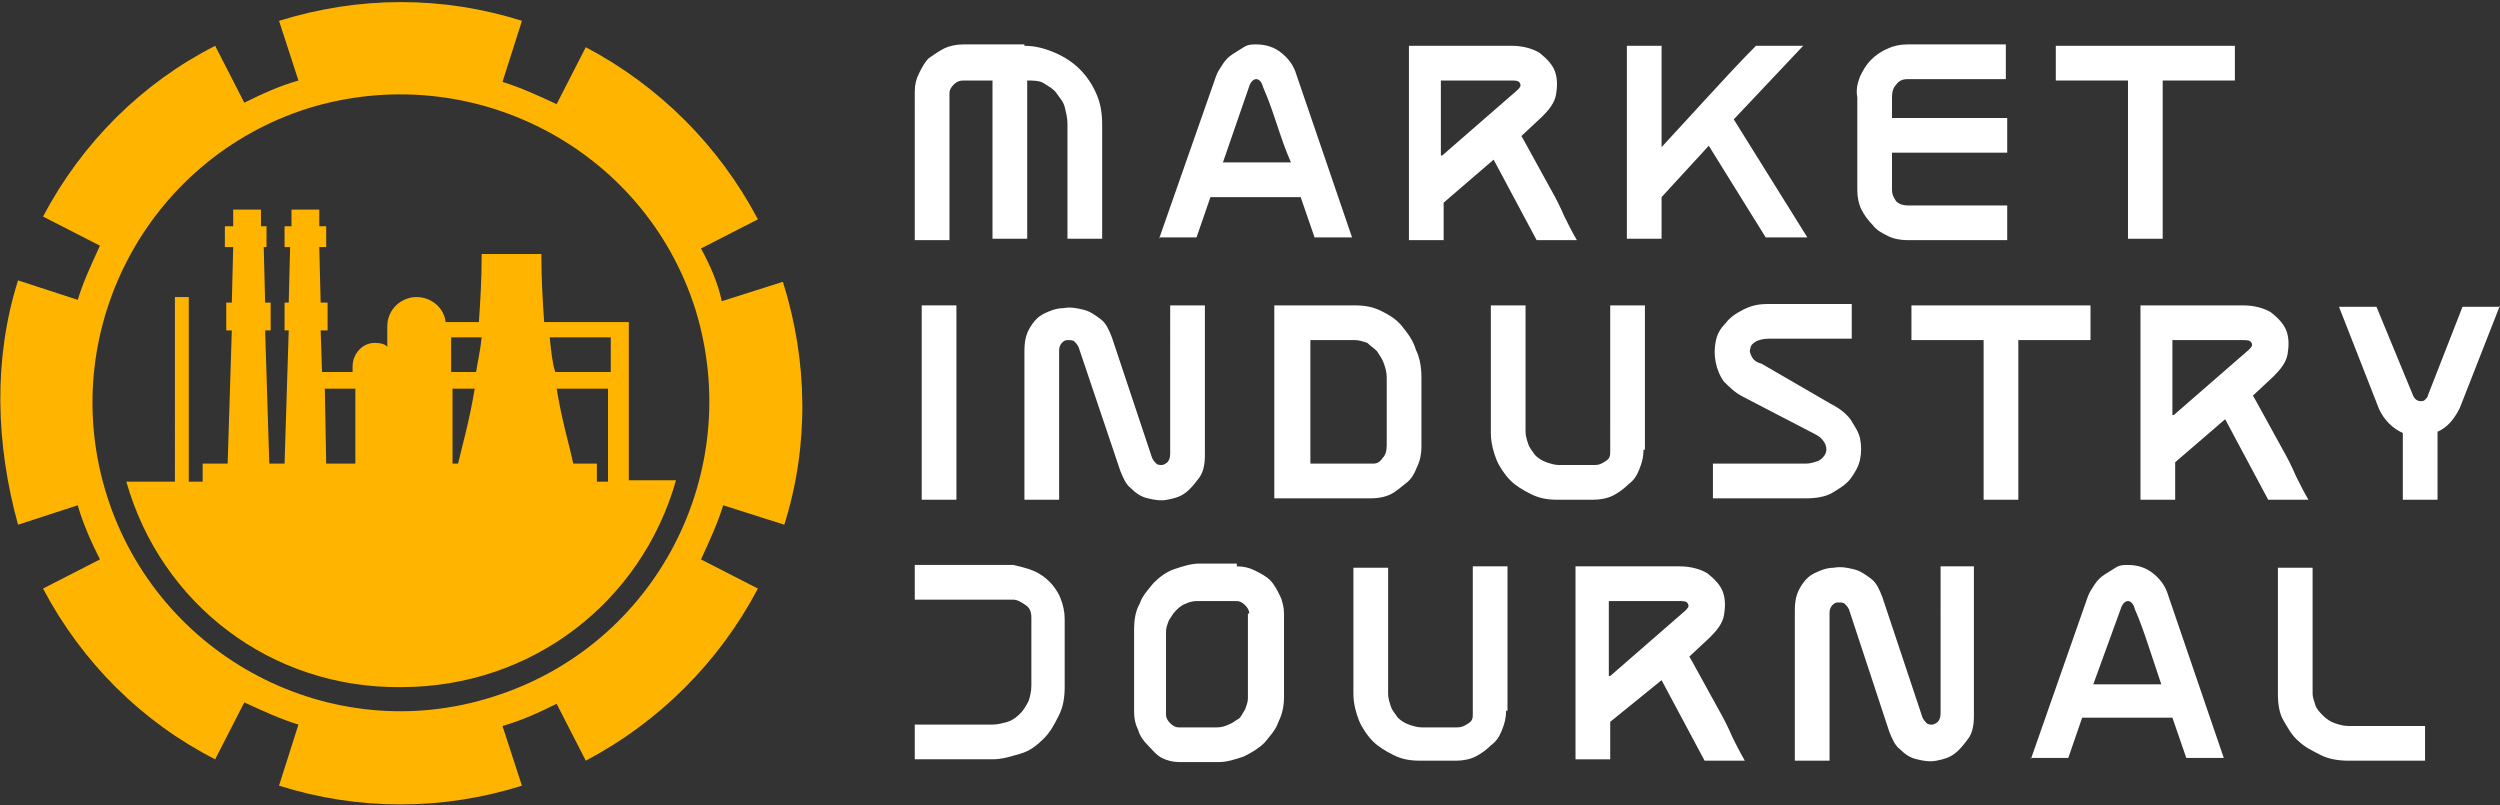
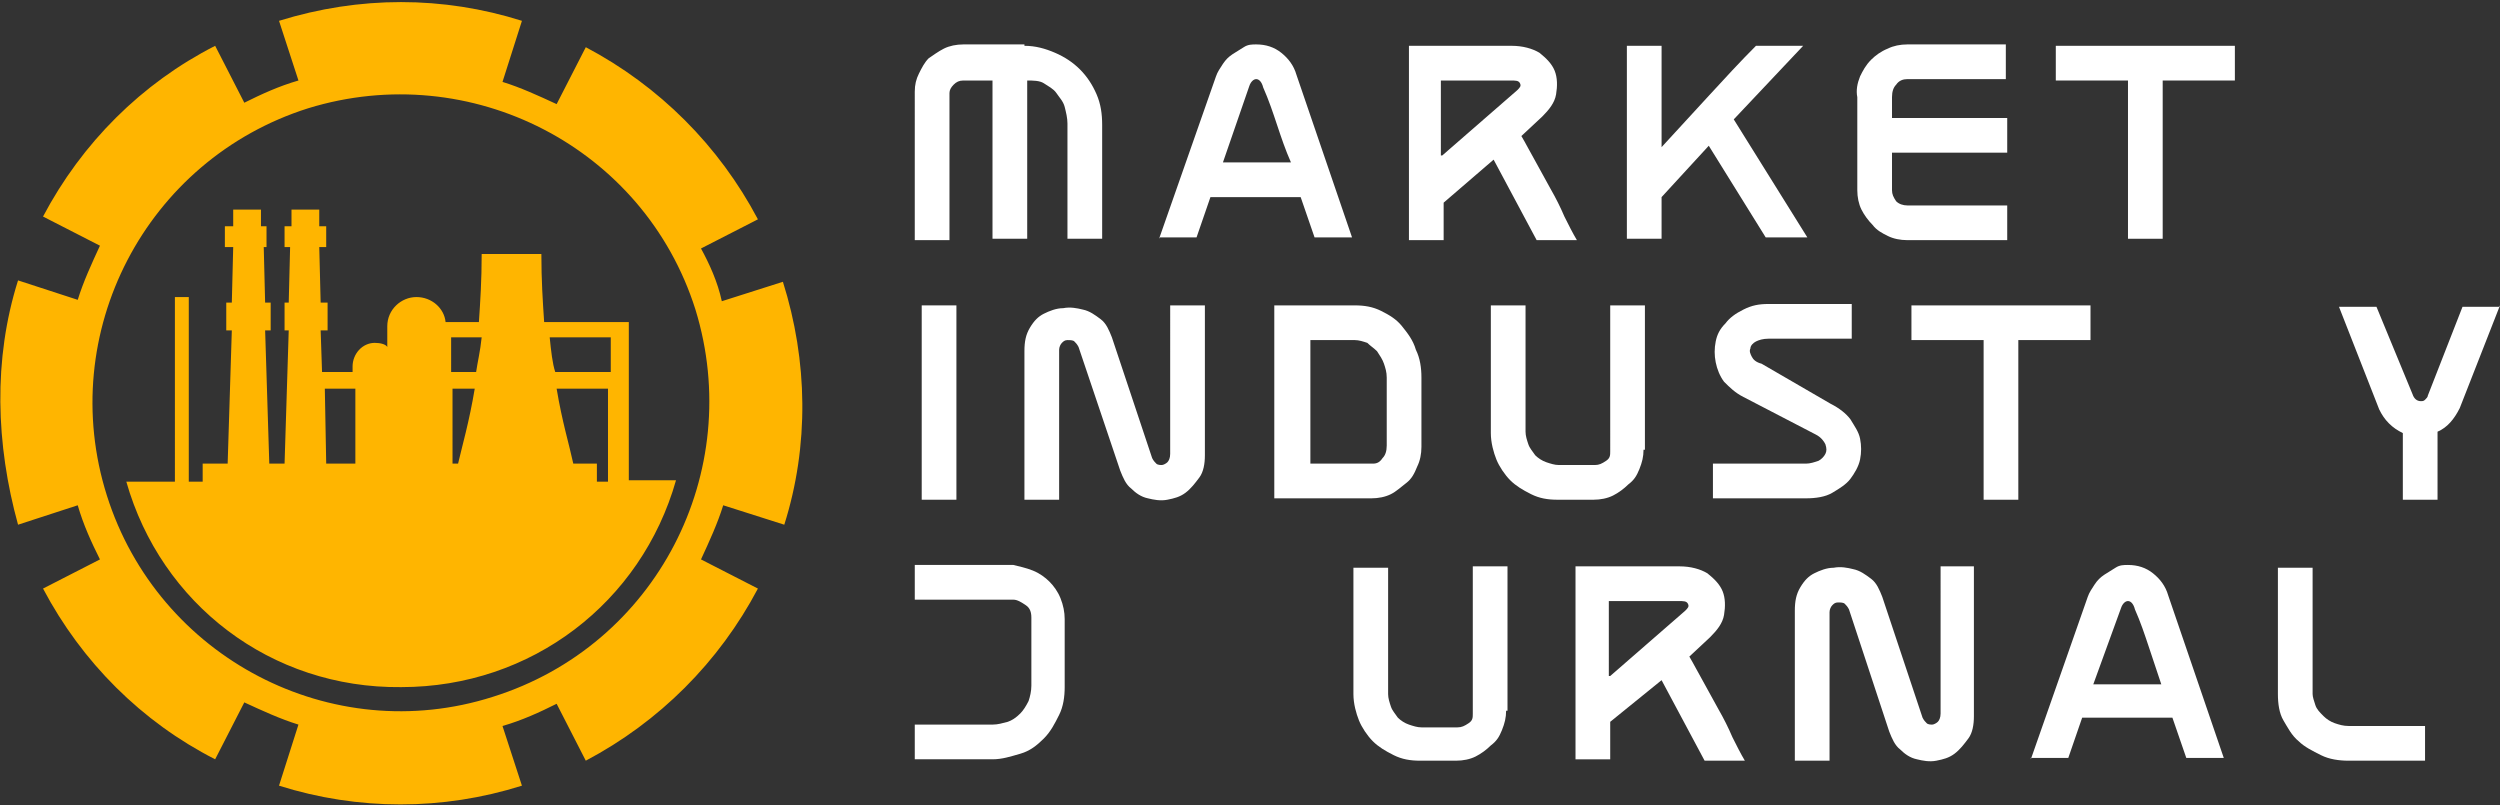
<svg xmlns="http://www.w3.org/2000/svg" version="1.1" id="Layer_1" x="0px" y="0px" width="180.1px" height="58px" viewBox="0 0 180.1 58" style="enable-background:new 0 0 180.1 58;" xml:space="preserve">
  <rect x="0" y="0" width="180.1" height="58" fill="#333333" stroke="none" />
  <style type="text/css">
	.st0{fill:#FFFFFF;}
	.st1{fill:#FFB500;}
</style>
  <g>
    <g>
      <path class="st0" d="M73.8,3.3c0.8,0,1.5,0.2,2.2,0.5c0.7,0.3,1.3,0.7,1.8,1.2c0.5,0.5,0.9,1.1,1.2,1.8c0.3,0.7,0.4,1.4,0.4,2.2    v8.2h-2.5V8.9c0-0.4-0.1-0.8-0.2-1.2c-0.1-0.4-0.4-0.7-0.6-1S75.5,6.2,75.2,6S74.4,5.8,74,5.8v11.4h-2.5V5.8h-2.1    c-0.3,0-0.5,0.1-0.7,0.3s-0.3,0.4-0.3,0.6v10.6h-2.5V6.6c0-0.5,0.1-0.9,0.3-1.3c0.2-0.4,0.4-0.8,0.7-1.1C67.2,4,67.6,3.7,68,3.5    c0.4-0.2,0.9-0.3,1.4-0.3H73.8z" />
      <path class="st0" d="M83.5,17.2l4.1-11.7c0.1-0.3,0.3-0.6,0.5-0.9s0.4-0.5,0.7-0.7s0.5-0.3,0.8-0.5s0.6-0.2,0.9-0.2    c0.7,0,1.3,0.2,1.8,0.6c0.5,0.4,0.9,0.9,1.1,1.6l4,11.7h-2.7l-1-2.9h-6.5l-1,2.9H83.5z M88.1,11.7h4.9C92.6,10.8,92.3,9.9,92,9    s-0.6-1.8-1-2.7c-0.1-0.4-0.3-0.6-0.5-0.6c-0.2,0-0.4,0.2-0.5,0.5L88.1,11.7z" />
      <path class="st0" d="M101.4,3.3h7.5c0.8,0,1.5,0.2,2,0.5c0.5,0.4,0.9,0.8,1.1,1.3s0.2,1.1,0.1,1.7c-0.1,0.6-0.5,1.1-1,1.6    l-1.5,1.4c0.3,0.5,0.6,1.1,1,1.8c0.4,0.7,0.7,1.3,1.1,2s0.7,1.3,1,2c0.3,0.6,0.6,1.2,0.9,1.7h-2.9l-3.1-5.8l-3.6,3.1v2.7h-2.5V3.3    z M103.9,11.2l5.4-4.7c0.2-0.2,0.3-0.3,0.2-0.5c-0.1-0.2-0.3-0.2-0.7-0.2h-5V11.2z" />
      <path class="st0" d="M124.9,8.6l5.3,8.5h-3l-4.1-6.6l-3.4,3.7v3h-2.5V3.3h2.5v7.3c1.1-1.2,2.2-2.4,3.4-3.7    c1.1-1.2,2.3-2.5,3.4-3.6h3.4L124.9,8.6z" />
      <path class="st0" d="M134,5.5c0.2-0.4,0.4-0.8,0.8-1.2c0.3-0.3,0.7-0.6,1.2-0.8c0.4-0.2,0.9-0.3,1.4-0.3h7.1v2.5h-7.1    c-0.3,0-0.6,0.1-0.8,0.4c-0.2,0.2-0.3,0.5-0.3,0.9v1.5h8.3v2.5h-8.3v2.7c0,0.3,0.1,0.5,0.3,0.8c0.2,0.2,0.5,0.3,0.8,0.3h7.2v2.5    h-7.2c-0.5,0-1-0.1-1.4-0.3s-0.8-0.4-1.1-0.8c-0.3-0.3-0.6-0.7-0.8-1.1s-0.3-0.9-0.3-1.4V7C133.7,6.5,133.8,6,134,5.5z" />
      <path class="st0" d="M153.3,5.8h-5.2V3.3H161v2.5h-5.2v11.4h-2.5V5.8z" />
      <path class="st0" d="M68.9,36h-2.5V22h2.5V36z" />
      <path class="st0" d="M86.8,22v10.8c0,0.6-0.1,1.2-0.4,1.6c-0.3,0.4-0.6,0.8-1,1.1c-0.4,0.3-0.8,0.4-1.3,0.5s-1,0-1.4-0.1    c-0.5-0.1-0.9-0.4-1.2-0.7c-0.4-0.3-0.6-0.8-0.8-1.3L77.7,25c-0.1-0.2-0.2-0.3-0.3-0.4c-0.1-0.1-0.3-0.1-0.5-0.1    c-0.2,0-0.3,0.1-0.4,0.2s-0.2,0.3-0.2,0.5V36h-2.5V25.3c0-0.7,0.1-1.2,0.4-1.7s0.6-0.8,1-1s0.9-0.4,1.4-0.4c0.5-0.1,1,0,1.4,0.1    c0.5,0.1,0.9,0.4,1.3,0.7c0.4,0.3,0.6,0.8,0.8,1.3L83,33c0.1,0.2,0.2,0.3,0.3,0.4c0.1,0.1,0.3,0.1,0.4,0.1c0.1,0,0.3-0.1,0.4-0.2    s0.2-0.3,0.2-0.6V22H86.8z" />
      <path class="st0" d="M97.6,22c0.7,0,1.3,0.1,1.9,0.4c0.6,0.3,1.1,0.6,1.5,1.1c0.4,0.5,0.8,1,1,1.7c0.3,0.6,0.4,1.3,0.4,2v5    c0,0.5-0.1,1-0.3,1.4c-0.2,0.5-0.4,0.9-0.8,1.2s-0.7,0.6-1.1,0.8c-0.4,0.2-0.9,0.3-1.4,0.3h-7V22H97.6z M99.9,27.2    c0-0.4-0.1-0.7-0.2-1s-0.3-0.6-0.5-0.9c-0.2-0.2-0.5-0.4-0.7-0.6c-0.3-0.1-0.6-0.2-0.9-0.2h-3.2v8.9h4.5c0.3,0,0.5-0.1,0.7-0.4    c0.2-0.2,0.3-0.5,0.3-0.9V27.2z" />
      <path class="st0" d="M118.4,32.4c0,0.5-0.1,0.9-0.3,1.4s-0.4,0.8-0.8,1.1c-0.3,0.3-0.7,0.6-1.1,0.8c-0.4,0.2-0.9,0.3-1.4,0.3h-2.6    c-0.7,0-1.3-0.1-1.9-0.4c-0.6-0.3-1.1-0.6-1.5-1c-0.4-0.4-0.8-1-1-1.5s-0.4-1.2-0.4-1.9V22h2.5v9.1c0,0.3,0.1,0.6,0.2,0.9    c0.1,0.3,0.3,0.5,0.5,0.8c0.2,0.2,0.5,0.4,0.8,0.5c0.3,0.1,0.6,0.2,0.9,0.2h2.6c0.3,0,0.5-0.1,0.8-0.3s0.3-0.4,0.3-0.7V22h2.5    V32.4z" />
      <path class="st0" d="M131.9,29.1c0.6,0.3,1.1,0.7,1.4,1.1c0.3,0.5,0.6,0.9,0.7,1.4c0.1,0.5,0.1,1,0,1.5c-0.1,0.5-0.4,1-0.7,1.4    c-0.3,0.4-0.8,0.7-1.3,1c-0.5,0.3-1.2,0.4-1.9,0.4h-6.7v-2.5h6.7c0.3,0,0.6-0.1,0.9-0.2c0.2-0.1,0.4-0.3,0.5-0.5    c0.1-0.2,0.1-0.4,0-0.7c-0.1-0.2-0.3-0.5-0.7-0.7l-5.2-2.7c-0.6-0.3-1-0.7-1.4-1.1c-0.3-0.4-0.5-0.9-0.6-1.4s-0.1-1,0-1.5    c0.1-0.5,0.3-0.9,0.7-1.3c0.3-0.4,0.7-0.7,1.3-1s1.1-0.4,1.8-0.4h6v2.5h-6c-0.4,0-0.7,0.1-0.9,0.2c-0.2,0.1-0.4,0.3-0.4,0.5    c-0.1,0.2,0,0.4,0.1,0.6s0.3,0.4,0.7,0.5L131.9,29.1z" />
      <path class="st0" d="M142.9,24.5h-5.2V22h12.9v2.5h-5.2V36h-2.5V24.5z" />
-       <path class="st0" d="M154.1,22h7.5c0.8,0,1.5,0.2,2,0.5c0.5,0.4,0.9,0.8,1.1,1.3s0.2,1.1,0.1,1.7c-0.1,0.6-0.5,1.1-1,1.6l-1.5,1.4    c0.3,0.5,0.6,1.1,1,1.8c0.4,0.7,0.7,1.3,1.1,2c0.4,0.7,0.7,1.3,1,2c0.3,0.6,0.6,1.2,0.9,1.7h-2.9l-3.1-5.8l-3.6,3.1V36h-2.5V22z     M156.6,29.9l5.4-4.7c0.2-0.2,0.3-0.3,0.2-0.5c-0.1-0.2-0.3-0.2-0.7-0.2h-5V29.9z" />
      <path class="st0" d="M180.1,22l-2.9,7.4c-0.4,0.8-0.9,1.4-1.6,1.7V36h-2.5v-4.8c-0.4-0.2-0.7-0.4-1-0.7c-0.3-0.3-0.5-0.6-0.7-1    l-2.9-7.4h2.7l2.6,6.3c0.1,0.3,0.3,0.5,0.6,0.5c0.1,0,0.2,0,0.3-0.1s0.2-0.2,0.2-0.3l2.5-6.4H180.1z" />
      <path class="st0" d="M74.4,41.1c0.5,0.2,0.9,0.5,1.2,0.8s0.6,0.7,0.8,1.2c0.2,0.5,0.3,1,0.3,1.5v4.9c0,0.7-0.1,1.4-0.4,2    c-0.3,0.6-0.6,1.2-1.1,1.7c-0.5,0.5-1,0.9-1.7,1.1s-1.3,0.4-2,0.4h-5.6v-2.5h5.6c0.4,0,0.7-0.1,1.1-0.2c0.3-0.1,0.6-0.3,0.9-0.6    c0.2-0.2,0.4-0.5,0.6-0.9c0.1-0.3,0.2-0.7,0.2-1.1v-4.9c0-0.4-0.1-0.7-0.4-0.9s-0.6-0.4-0.9-0.4h-7.1v-2.5h7.1    C73.4,40.8,73.9,40.9,74.4,41.1z" />
-       <path class="st0" d="M89.1,40.8c0.5,0,0.9,0.1,1.3,0.3c0.4,0.2,0.8,0.4,1.1,0.7c0.3,0.3,0.5,0.7,0.7,1.1c0.2,0.4,0.3,0.9,0.3,1.3    v6c0,0.6-0.1,1.2-0.4,1.8c-0.2,0.6-0.6,1-1,1.5c-0.4,0.4-0.9,0.7-1.5,1c-0.6,0.2-1.2,0.4-1.8,0.4H85c-0.5,0-0.9-0.1-1.3-0.3    S83,54,82.7,53.7c-0.3-0.3-0.6-0.7-0.7-1.1c-0.2-0.4-0.3-0.8-0.3-1.3v-6c0-0.6,0.1-1.3,0.4-1.8c0.2-0.6,0.6-1,1-1.5    c0.4-0.4,0.9-0.8,1.5-1c0.6-0.2,1.2-0.4,1.8-0.4H89.1z M90,44.2c0-0.2-0.1-0.4-0.3-0.6c-0.2-0.2-0.4-0.3-0.6-0.3h-2.9    c-0.3,0-0.6,0.1-0.8,0.2c-0.3,0.1-0.5,0.3-0.7,0.5c-0.2,0.2-0.3,0.4-0.5,0.7c-0.1,0.3-0.2,0.5-0.2,0.8v6c0,0.2,0.1,0.4,0.3,0.6    c0.2,0.2,0.4,0.3,0.6,0.3h2.8c0.3,0,0.6-0.1,0.8-0.2c0.3-0.1,0.5-0.3,0.7-0.4s0.3-0.4,0.5-0.7c0.1-0.3,0.2-0.5,0.2-0.8V44.2z" />
      <path class="st0" d="M108.5,51.2c0,0.5-0.1,0.9-0.3,1.4s-0.4,0.8-0.8,1.1c-0.3,0.3-0.7,0.6-1.1,0.8c-0.4,0.2-0.9,0.3-1.4,0.3h-2.6    c-0.7,0-1.3-0.1-1.9-0.4c-0.6-0.3-1.1-0.6-1.5-1c-0.4-0.4-0.8-1-1-1.5s-0.4-1.2-0.4-1.9v-9.1h2.5v9.1c0,0.3,0.1,0.6,0.2,0.9    c0.1,0.3,0.3,0.5,0.5,0.8c0.2,0.2,0.5,0.4,0.8,0.5c0.3,0.1,0.6,0.2,0.9,0.2h2.6c0.3,0,0.5-0.1,0.8-0.3s0.3-0.4,0.3-0.7V40.8h2.5    V51.2z" />
      <path class="st0" d="M113.5,40.8h7.5c0.8,0,1.5,0.2,2,0.5c0.5,0.4,0.9,0.8,1.1,1.3s0.2,1.1,0.1,1.7c-0.1,0.6-0.5,1.1-1,1.6    l-1.5,1.4c0.3,0.5,0.6,1.1,1,1.8c0.4,0.7,0.7,1.3,1.1,2s0.7,1.3,1,2c0.3,0.6,0.6,1.2,0.9,1.7h-2.9l-3.1-5.8L116,52v2.7h-2.5V40.8z     M116,48.7l5.4-4.7c0.2-0.2,0.3-0.3,0.2-0.5c-0.1-0.2-0.3-0.2-0.7-0.2h-5V48.7z" />
      <path class="st0" d="M142.2,40.8v10.8c0,0.6-0.1,1.2-0.4,1.6c-0.3,0.4-0.6,0.8-1,1.1c-0.4,0.3-0.8,0.4-1.3,0.5s-1,0-1.4-0.1    c-0.5-0.1-0.9-0.4-1.2-0.7c-0.4-0.3-0.6-0.8-0.8-1.3l-2.9-8.8c-0.1-0.2-0.2-0.3-0.3-0.4c-0.1-0.1-0.3-0.1-0.5-0.1    c-0.2,0-0.3,0.1-0.4,0.2s-0.2,0.3-0.2,0.5v10.7h-2.5V44c0-0.7,0.1-1.2,0.4-1.7s0.6-0.8,1-1s0.9-0.4,1.4-0.4c0.5-0.1,1,0,1.4,0.1    c0.5,0.1,0.9,0.4,1.3,0.7c0.4,0.3,0.6,0.8,0.8,1.3l2.9,8.7c0.1,0.2,0.2,0.3,0.3,0.4c0.1,0.1,0.3,0.1,0.4,0.1    c0.1,0,0.3-0.1,0.4-0.2s0.2-0.3,0.2-0.6V40.8H142.2z" />
      <path class="st0" d="M146.3,54.7l4.1-11.7c0.1-0.3,0.3-0.6,0.5-0.9s0.4-0.5,0.7-0.7s0.5-0.3,0.8-0.5s0.6-0.2,0.9-0.2    c0.7,0,1.3,0.2,1.8,0.6c0.5,0.4,0.9,0.9,1.1,1.6l4,11.7h-2.7l-1-2.9H150l-1,2.9H146.3z M150.8,49.3h4.9c-0.3-0.9-0.6-1.8-0.9-2.7    s-0.6-1.8-1-2.7c-0.1-0.4-0.3-0.6-0.5-0.6c-0.2,0-0.4,0.2-0.5,0.5L150.8,49.3z" />
      <path class="st0" d="M166.8,50.8c0.1,0.3,0.3,0.5,0.6,0.8c0.2,0.2,0.5,0.4,0.8,0.5c0.3,0.1,0.6,0.2,1,0.2h5.5v2.5h-5.5    c-0.7,0-1.4-0.1-2-0.4c-0.6-0.3-1.2-0.6-1.6-1c-0.5-0.4-0.8-1-1.1-1.5s-0.4-1.2-0.4-1.9v-9.1h2.5v9.1    C166.6,50.2,166.7,50.5,166.8,50.8z" />
    </g>
  </g>
  <g>
    <path class="st1" d="M56.5,20.3L56.5,20.3C56.5,20.3,56.5,20.3,56.5,20.3L56.5,20.3z M52,21.7l4.4-1.4c1.8,5.7,1.9,11.8,0.1,17.5   l-4.4-1.4c-0.4,1.3-1,2.6-1.6,3.9l4.1,2.1c-2.8,5.3-7.1,9.6-12.4,12.4l-2.1-4.1c-1.2,0.6-2.5,1.2-3.9,1.6l1.4,4.3l0,0   c-5.7,1.8-11.8,1.8-17.5,0l1.4-4.4c-1.3-0.4-2.6-1-3.9-1.6l-2.1,4.1C10.2,52,5.9,47.7,3.1,42.4l4.1-2.1c-0.6-1.2-1.2-2.5-1.6-3.9   l-4.3,1.4v0C-0.3,32-0.5,25.9,1.3,20.2l4.3,1.4c0.4-1.3,1-2.6,1.6-3.9l-4.1-2.1C5.9,10.3,10.2,6,15.5,3.3l2.1,4.1   c1.2-0.6,2.5-1.2,3.9-1.6l-1.4-4.3l0,0l0,0c5.8-1.8,11.8-1.8,17.5,0l-1.4,4.4c1.3,0.4,2.6,1,3.9,1.6l2.1-4.1   c5.3,2.8,9.6,7.1,12.4,12.4l-4.1,2.1C51.1,19,51.7,20.3,52,21.7C52,21.7,52,21.7,52,21.7z M50.1,22.3C46.4,10.6,33.9,4.2,22.2,7.8   C10.5,11.5,4,24,7.7,35.7c3.7,11.7,16.2,18.2,27.8,14.5C47.3,46.5,53.7,34,50.1,22.3z M9.1,34.7h3.5V21.4h1v13.3h1v-1.3h1.8   l0.3-9.6h-0.4v-2h0.4l0.1-4h-0.6v-1.5h0.6l0-1.2h2l0,1.2h0.4v1.5H19l0.1,4h0.4v2h-0.4l0.3,9.6h1.1l0.3-9.6h-0.3v-2h0.3l0.1-4h-0.4   v-1.5H21l0-1.2h2l0,1.2h0.5v1.5h-0.5l0.1,4h0.5v2h-0.5l0.1,3h2.2v-0.4c0-0.9,0.7-1.7,1.6-1.7c0.4,0,0.8,0.1,0.9,0.3v-1.5   c0-1.2,1-2.1,2.1-2.1c1.1,0,2,0.8,2.1,1.8h2.4c0.1-1.5,0.2-3,0.2-4.9c0.7,0,1.2,0,1.6,0c0,0,0,0,0,0c0.8,0,1,0,1.1,0c0,0,0,0,0,0   c0.4,0,0.9,0,1.6,0c0,1.9,0.1,3.4,0.2,4.9H44h0.4h0.9v11.4h3.4c-2.5,8.8-10.4,14.9-19.8,14.9C19.5,49.6,11.6,43.5,9.1,34.7z    M43.9,28h-3.8c0.4,2.4,0.9,4,1.2,5.4h1.7v1.3h0.8V28z M39.6,24.3c0.1,1,0.2,1.9,0.4,2.5h4v-2.5H39.6z M32.5,26.8h1.8   c0.1-0.7,0.3-1.5,0.4-2.5h-2.2V26.8z M32.5,33.4h0.5c0.3-1.3,0.8-3,1.2-5.4h-1.6V33.4z M23.4,28l0.1,5.4h2.1V28H23.4z" />
  </g>
</svg>